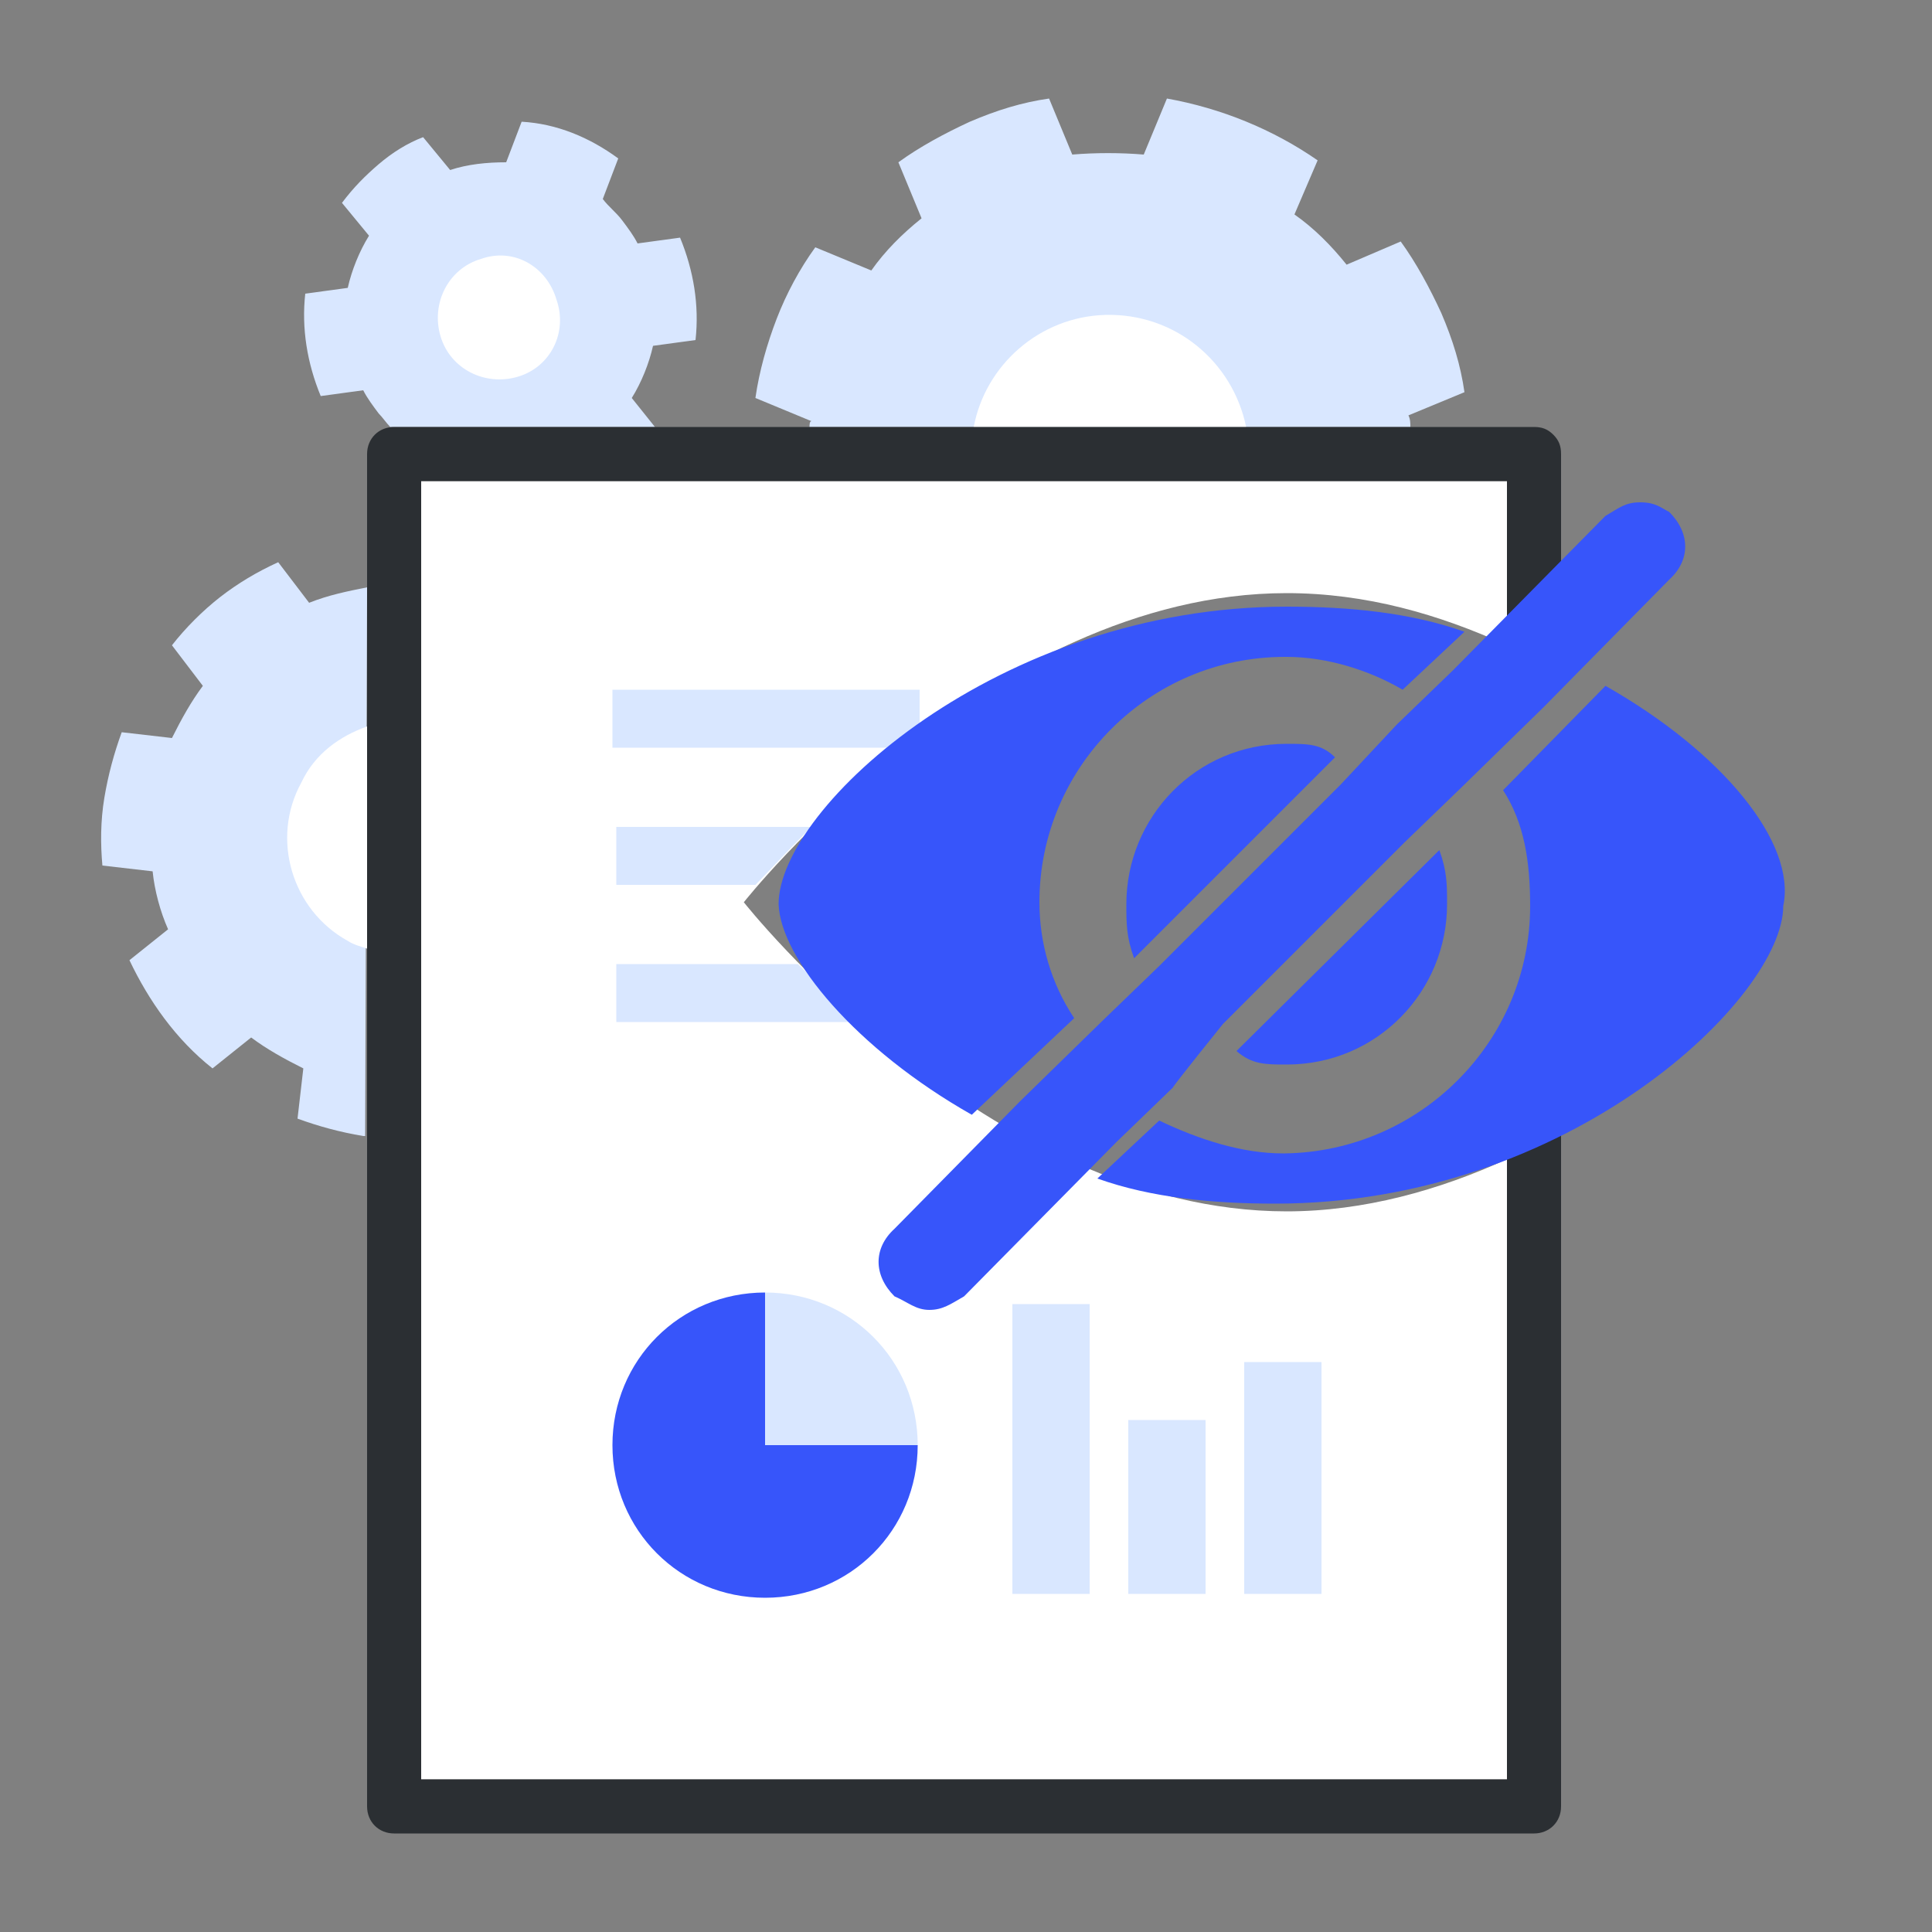
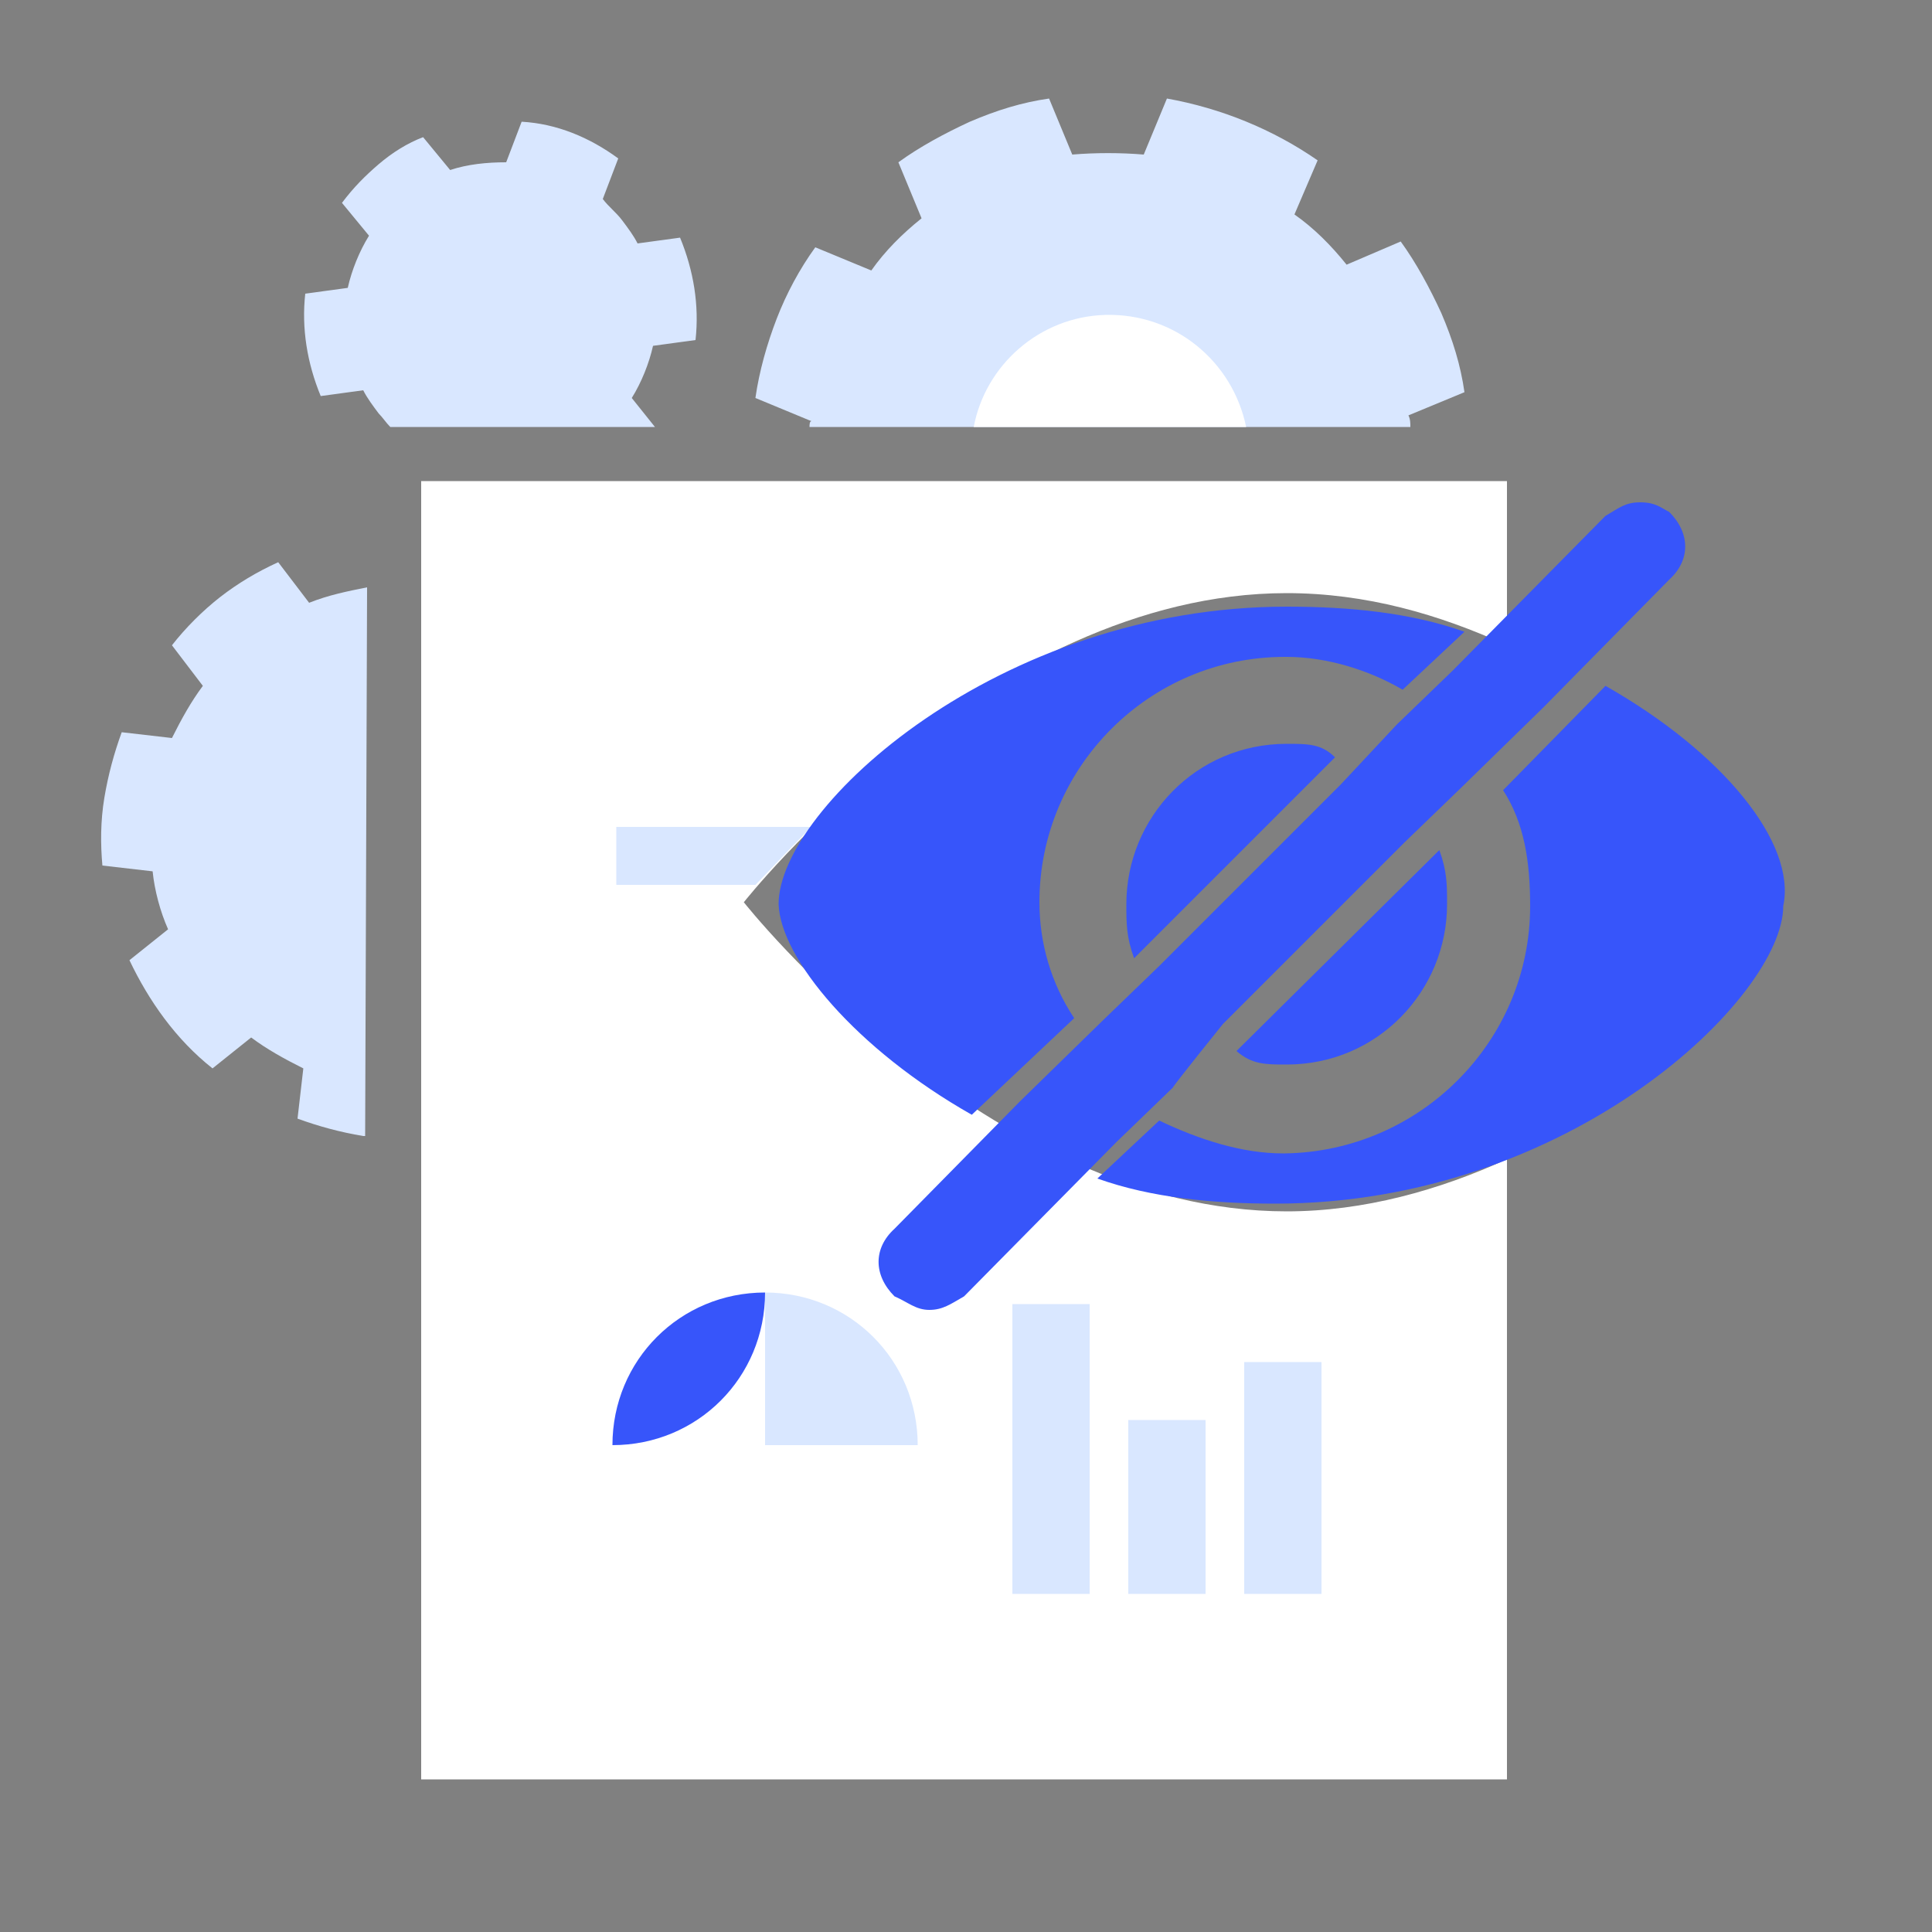
<svg xmlns="http://www.w3.org/2000/svg" version="1.1" id="图层_1" x="0px" y="0px" viewBox="0 0 100 100" style="enable-background:new 0 0 100 100;" xml:space="preserve">
  <rect x="0" y="0" width="100" height="100" fill="#808080" stroke="none" />
  <style type="text/css">
	.st0{fill:#FFFFFF;}
	.st1{fill-rule:evenodd;clip-rule:evenodd;fill:#D9E7FF;}
	.st2{fill-rule:evenodd;clip-rule:evenodd;fill:#FFFFFF;}
	.st3{fill:#D9E7FF;}
	.st4{fill:#3755FA;}
	.st5{fill:#2B2F33;}
</style>
  <path class="st0" d="M66.6,62.7c-15.5,0-28.1-16-28.1-16s12.6-16,28.1-16c4.1,0,7.9,1.1,11.4,2.7v-8.5H21.8v67.2H78L78,60  C74.5,61.6,70.6,62.7,66.6,62.7z" />
  <path class="st1" d="M20.2,22.1c0,0,0.1,0,0.2,0h13.5l-1.2-1.5c0.5-0.8,0.9-1.8,1.1-2.7l2.2-0.3c0.2-1.8-0.1-3.6-0.8-5.3l-2.2,0.3  c-0.2-0.4-0.5-0.8-0.8-1.2c-0.3-0.4-0.7-0.7-1-1.1l0.8-2.1c-1.5-1.1-3.2-1.8-5-1.9l-0.8,2.1c-1,0-2,0.1-2.9,0.4l-1.4-1.7  c-0.8,0.3-1.6,0.8-2.3,1.4c-0.7,0.6-1.3,1.2-1.9,2l1.4,1.7c-0.5,0.8-0.9,1.8-1.1,2.7l-2.2,0.3c-0.2,1.8,0.1,3.6,0.8,5.3l2.2-0.3  c0.2,0.4,0.5,0.8,0.8,1.2C19.8,21.6,20,21.9,20.2,22.1z M41.9,22.1h31.1c0-0.2,0-0.4-0.1-0.6l2.9-1.2c-0.2-1.4-0.6-2.7-1.2-4.1  c-0.6-1.3-1.3-2.6-2.1-3.7l-2.8,1.2c-0.8-1-1.7-1.9-2.7-2.6l1.2-2.8c-2.3-1.6-5-2.7-7.8-3.2L59.2,8c-1.2-0.1-2.5-0.1-3.7,0l-1.2-2.9  c-1.4,0.2-2.7,0.6-4.1,1.2c-1.3,0.6-2.6,1.3-3.7,2.1l1.2,2.9c-1,0.8-1.9,1.7-2.6,2.7l-2.9-1.2c-0.8,1.1-1.5,2.4-2,3.7  c-0.5,1.3-0.9,2.7-1.1,4.1l2.9,1.2C41.9,21.8,41.9,22,41.9,22.1z M19,30.4c-1,0.2-2,0.4-3,0.8l-1.6-2.1c-1.1,0.5-2.1,1.1-3,1.8  c-0.9,0.7-1.8,1.6-2.5,2.5l1.6,2.1c-0.6,0.8-1.1,1.7-1.6,2.7l-2.6-0.3c-0.4,1.1-0.7,2.2-0.9,3.4c-0.2,1.2-0.2,2.4-0.1,3.5l2.6,0.3  c0.1,1,0.4,2.1,0.8,3l-2,1.6c1,2.1,2.4,4.1,4.3,5.6l2-1.6c0.8,0.6,1.7,1.1,2.7,1.6l-0.3,2.6c1.1,0.4,2.2,0.7,3.4,0.9  c0,0,0.1,0,0.1,0L19,30.4L19,30.4z" />
-   <path class="st2" d="M24.9,13.4c-1.7,0.5-2.6,2.3-2.1,4c0.5,1.7,2.3,2.6,4,2.1c1.7-0.5,2.6-2.3,2-4C28.3,13.8,26.6,12.8,24.9,13.4z   M19,37.6c-1.4,0.5-2.7,1.4-3.4,2.9c-1.6,2.9-0.5,6.6,2.4,8.2c0.3,0.2,0.7,0.3,1,0.4V37.6z" />
  <rect x="52.4" y="67.5" class="st3" width="4" height="15" />
  <rect x="64.4" y="70.5" class="st3" width="4" height="12" />
  <rect x="58.4" y="73.5" class="st3" width="4" height="9" />
-   <path class="st4" d="M39.6,66.9L39.6,66.9c-4.4,0-7.9,3.5-7.9,7.9c0,4.4,3.5,7.9,7.9,7.9c4.4,0,7.9-3.5,7.9-7.9l0,0h-7.9V66.9z" />
+   <path class="st4" d="M39.6,66.9L39.6,66.9c-4.4,0-7.9,3.5-7.9,7.9c4.4,0,7.9-3.5,7.9-7.9l0,0h-7.9V66.9z" />
  <path class="st3" d="M39.6,66.9v7.9h7.9C47.5,70.4,44,66.9,39.6,66.9z M42,42.8H31.9v3h7.2C39.7,45.2,40.7,44.1,42,42.8z" />
  <path class="st2" d="M64.5,22.1c-0.7-3.4-3.7-5.9-7.3-5.8c-3.4,0.1-6.2,2.6-6.8,5.8H64.5z" />
-   <path class="st3" d="M47.6,37.9v-2.2H31.7v3h14.8C46.8,38.5,47.2,38.2,47.6,37.9z M41.3,49.9h-9.4v3h12.6  C43.3,51.8,42.2,50.8,41.3,49.9z" />
-   <path class="st5" d="M78,60l0,32.1H21.8V24.9H78v8.5c1,0.4,1.9,0.9,2.8,1.5V23.5c0-0.4-0.1-0.7-0.4-1c-0.3-0.3-0.6-0.4-1-0.4h-59  c-0.8,0-1.4,0.6-1.4,1.4v70c0,0.8,0.6,1.4,1.4,1.4h59c0.8,0,1.4-0.6,1.4-1.4l0-35C79.9,59,79,59.5,78,60z" />
  <path class="st4" d="M50.3,57.7l5.3-5c-1.2-1.8-1.8-3.9-1.8-6c0-7,5.7-12.7,12.7-12.7c0,0,0,0,0.1,0c2.1,0,4.3,0.7,6,1.7l3.2-3  c-2.8-1-6-1.3-9.2-1.3c-14.9,0-26.3,10.4-26.3,15.4C40.4,49.6,44.3,54.3,50.3,57.7z M83.1,35.5l-5.3,5.4c1.1,1.7,1.4,3.7,1.4,6  c0,7-5.7,12.7-12.7,12.8c0,0,0,0-0.1,0c-2.1,0-4.3-0.7-6.4-1.7l-3.2,3c2.8,1,6,1.3,9.2,1.3c15.3,0,26.3-10.7,26.3-15.4  C93,43.6,89.1,38.9,83.1,35.5z" />
  <path class="st4" d="M58.3,46.8c0,1,0,1.7,0.4,2.8l10.4-10.4c-0.7-0.7-1.4-0.7-2.5-0.7C61.9,38.5,58.3,42.3,58.3,46.8z M66.6,55.1  c4.7,0,8.3-3.8,8.3-8.3c0-1,0-1.7-0.4-2.8L64,54.4C64.8,55.1,65.5,55.1,66.6,55.1L66.6,55.1z M63.3,53l9.4-9.4l2.9-2.8l4.3-4.2  l6.5-6.6c1.1-1,1.1-2.4,0-3.5C86,26.3,85.7,26,84.9,26s-1.1,0.3-1.8,0.7l-7.9,8l-2.9,2.8l-2.9,3.1l-9.4,9.4l-2.9,2.8l-4.3,4.2  l-6.5,6.6c-1.1,1-1.1,2.4,0,3.5c0.7,0.3,1.1,0.7,1.8,0.7c0.7,0,1.1-0.3,1.8-0.7l7.9-8l2.9-2.8C60.8,56.1,63.3,53,63.3,53z" />
</svg>